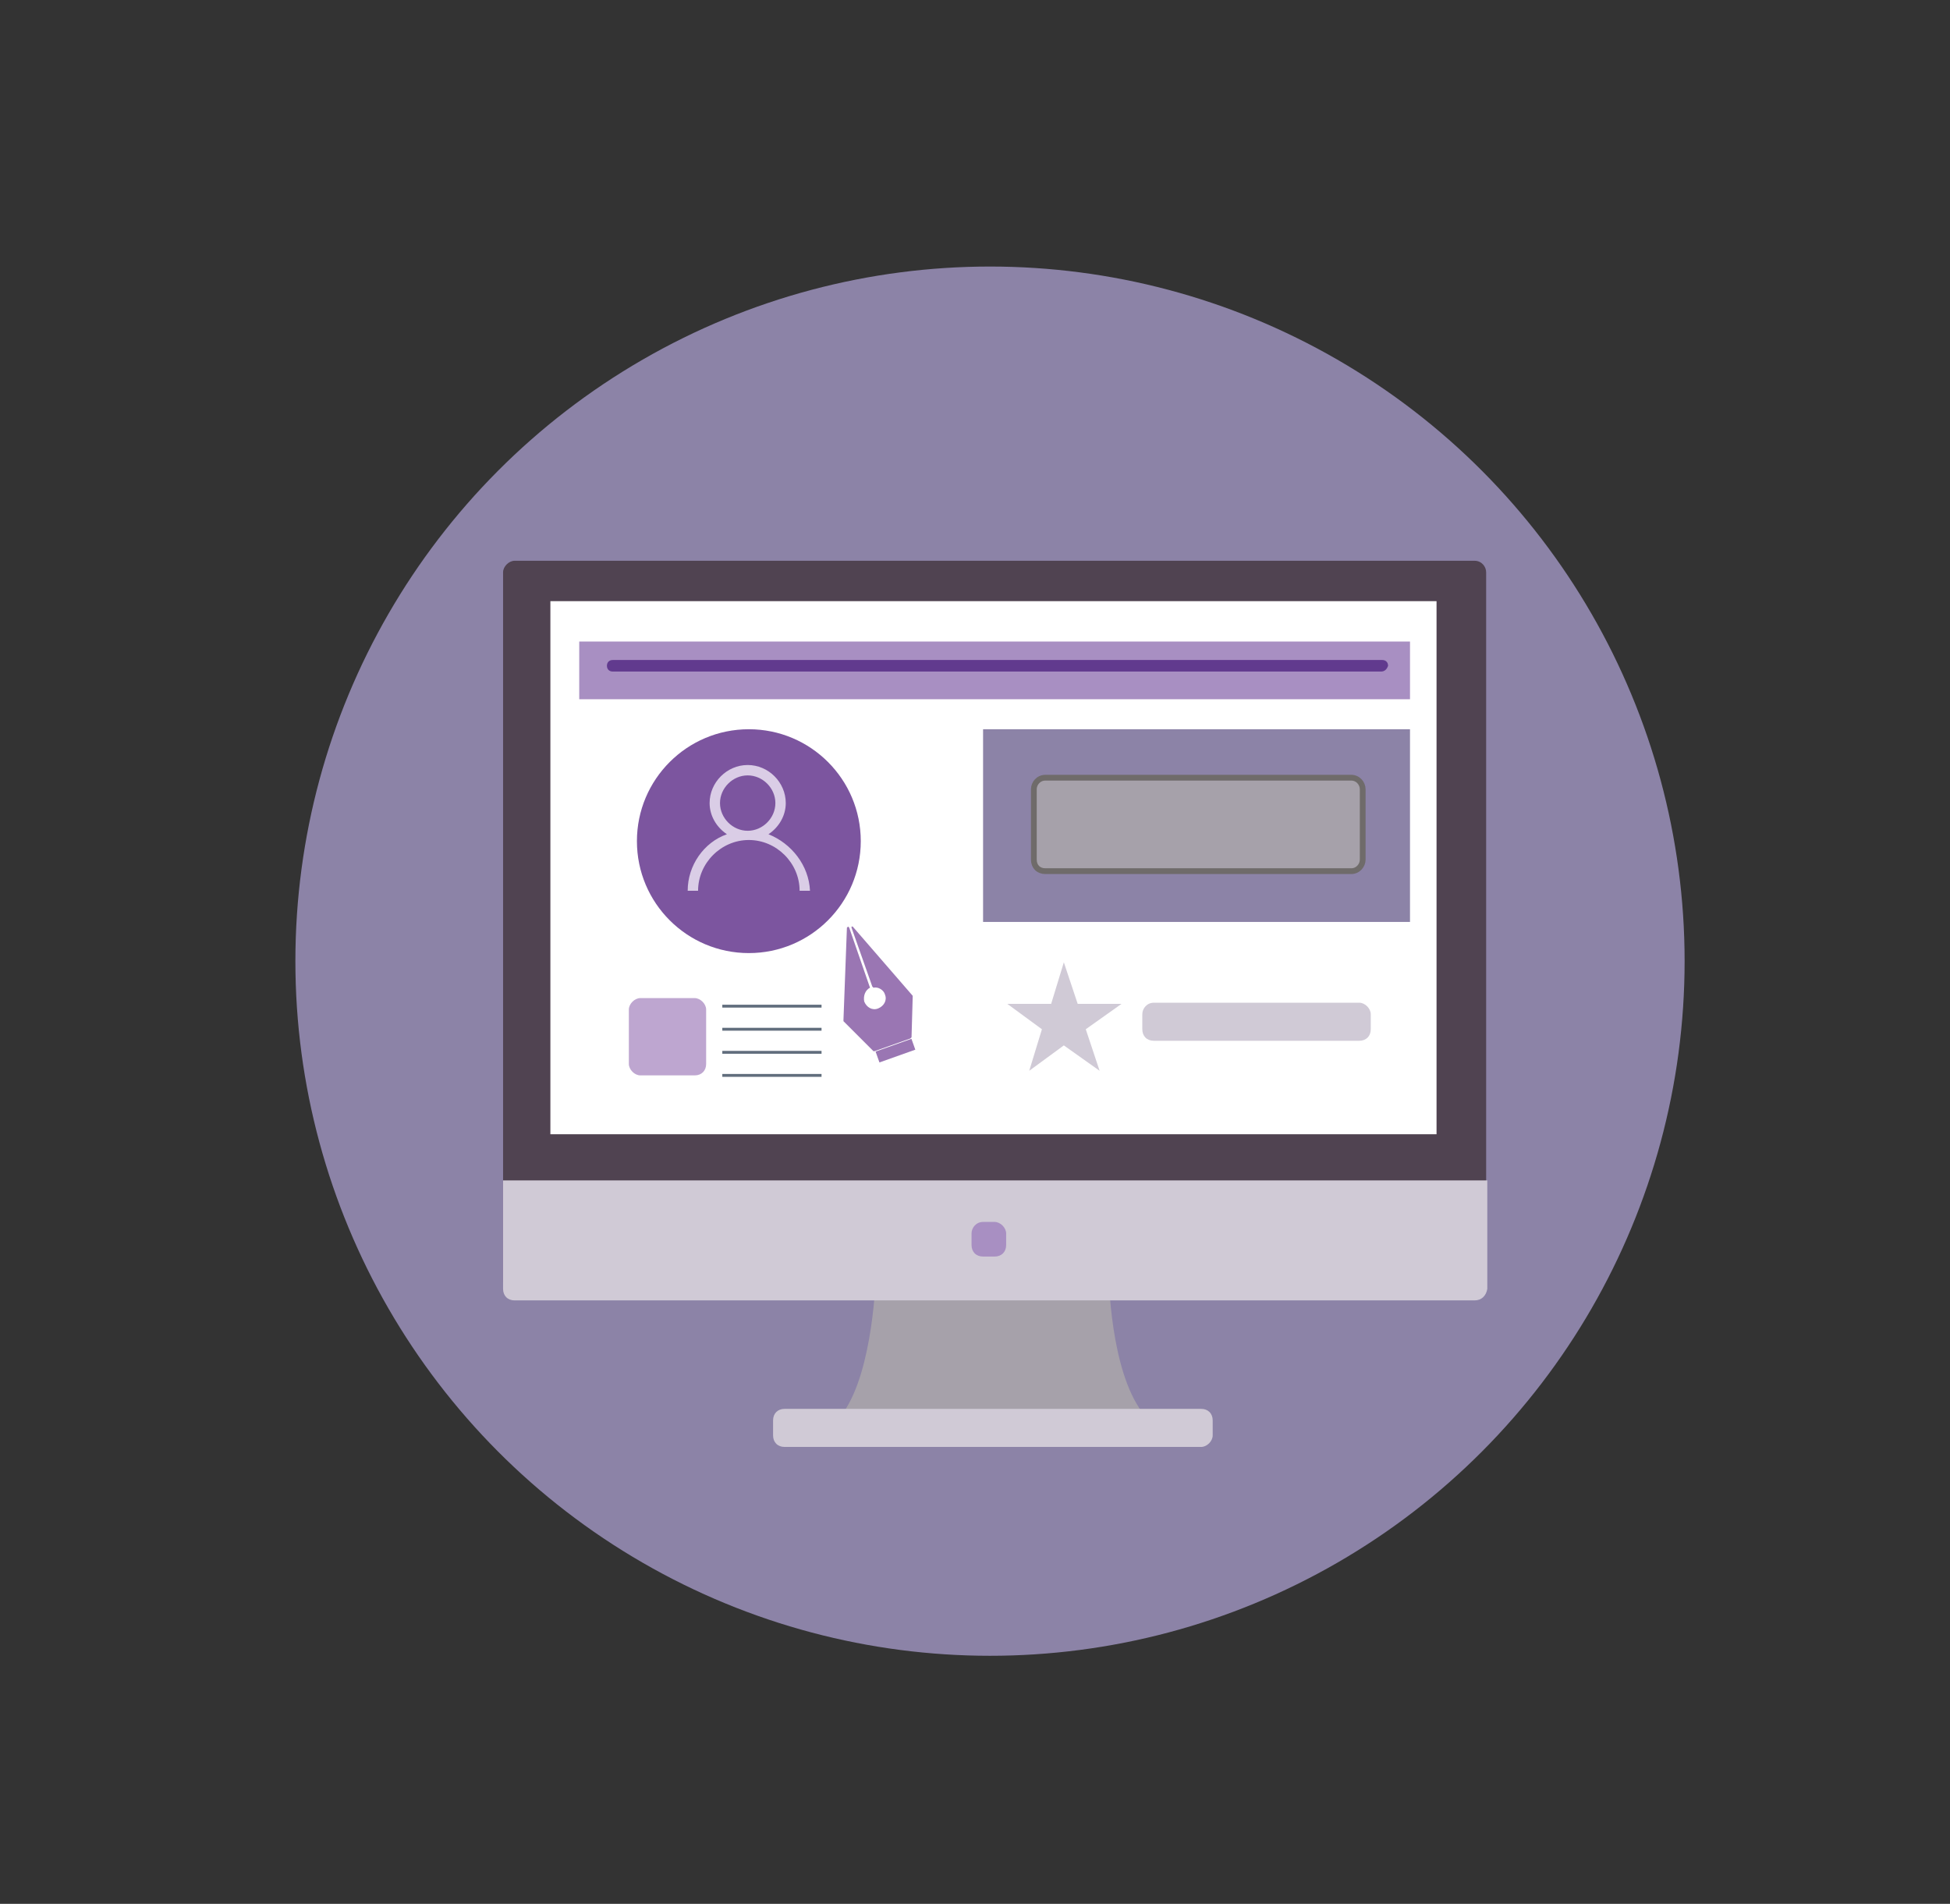
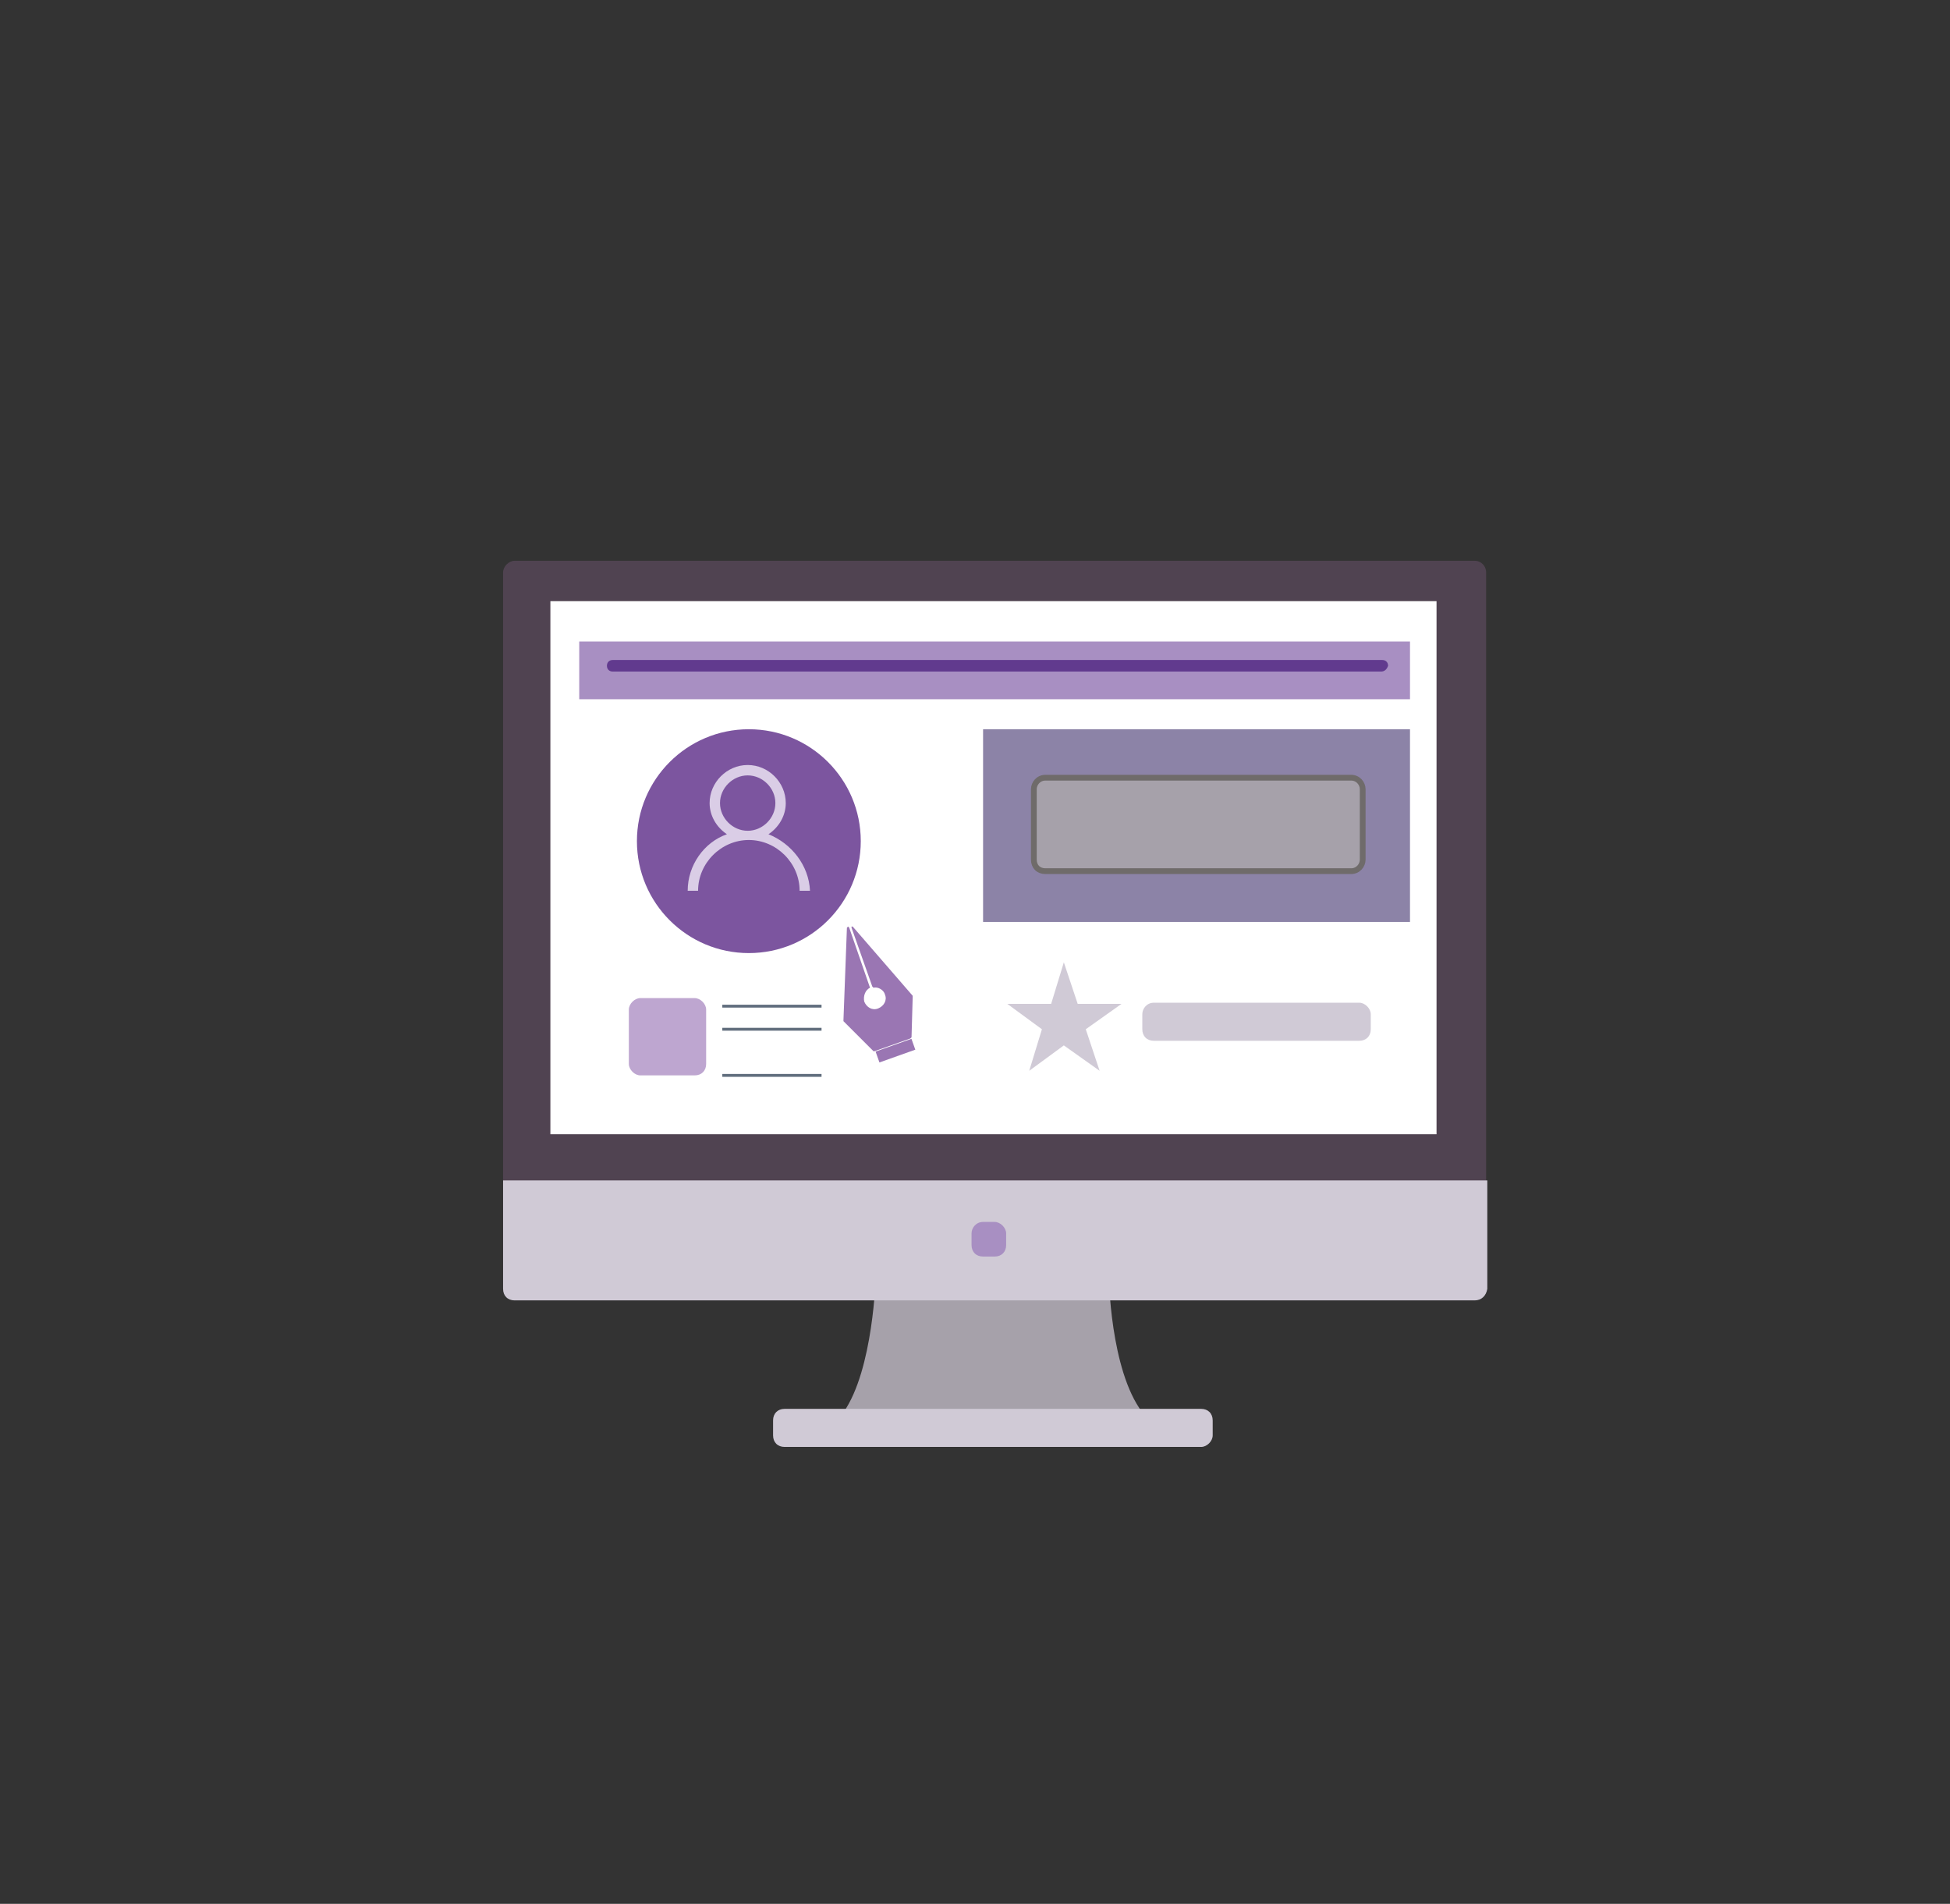
<svg xmlns="http://www.w3.org/2000/svg" version="1.1" id="Layer_1" x="0px" y="0px" viewBox="0 0 169 165" enable-background="new 0 0 169 165" xml:space="preserve">
  <rect x="0" y="0" width="169" height="165" fill="#333333" stroke="none" />
  <g>
-     <circle fill="#8C83A7" cx="85.8" cy="83.3" r="60.2" />
    <path fill="#A6A1AA" d="M96.1,110.6h-9.7h-0.8h-9.7c0,0-0.2,8.1-2.8,11.8h12.5h0.9h12.5C96.2,118.7,96.1,110.6,96.1,110.6z" />
    <path fill="#504351" d="M127.8,112.1H44.6c-0.5,0-1-0.5-1-1V49.6c0-0.5,0.5-1,1-1h83.2c0.6,0,1,0.5,1,1v61.5   C128.8,111.6,128.4,112.1,127.8,112.1z" />
    <path fill="#D0CAD6" d="M127.8,112.7H44.6c-0.6,0-1-0.4-1-1v-9.4h85.3v9.4C128.8,112.3,128.4,112.7,127.8,112.7z" />
    <path fill="#D0CAD6" d="M104.1,125.4H68c-0.6,0-1-0.4-1-1v-1.3c0-0.6,0.4-1,1-1h36.1c0.6,0,1,0.4,1,1v1.3   C105.1,124.9,104.6,125.4,104.1,125.4z" />
    <path fill="#A88FC2" d="M86.2,108.9h-1c-0.6,0-1-0.4-1-1v-1c0-0.5,0.4-1,1-1h1c0.5,0,1,0.5,1,1v1C87.2,108.5,86.8,108.9,86.2,108.9   z" />
    <rect x="47.7" y="52.1" fill="#FFFFFF" width="76.8" height="46.2" />
    <g>
      <path fill="#9A76B3" d="M75.4,85.6L75.4,85.6l-1.8-5.2l-0.1-0.1l-0.1,0.1l-0.3,8l0,0.1l2.6,2.6l0.1,0l3.1-1.1l0.1-0.1l0.1-3.5    l0-0.1l-5.2-6l-0.1,0l0,0.1l1.8,5.1l0.1,0.1c0.4-0.1,0.9,0.2,1,0.6c0.2,0.5-0.1,1-0.6,1.2c-0.5,0.2-1-0.1-1.2-0.6    C74.8,86.3,75,85.8,75.4,85.6z" />
      <rect x="75.9" y="90.5" transform="matrix(-0.942 0.335 -0.335 -0.942 181.142 150.796)" fill="#9A76B3" width="3.3" height="1" />
    </g>
    <rect x="50.2" y="55.6" fill="#A88FC2" width="72" height="5" />
    <rect x="85.2" y="63.2" fill="#8C83A7" width="37" height="16.7" />
    <circle fill="#7C559F" cx="64.9" cy="72.9" r="9.7" />
    <polygon fill="#D0CAD6" points="92.2,83.4 93.4,87 97.2,87 94.1,89.2 95.3,92.8 92.2,90.6 89.2,92.8 90.3,89.2 87.3,87 91.1,87     " />
    <path fill="#BEA6D0" d="M60.2,93.2h-4.7c-0.5,0-1-0.5-1-1v-4.7c0-0.5,0.5-1,1-1h4.7c0.5,0,1,0.5,1,1v4.7   C61.2,92.8,60.8,93.2,60.2,93.2z" />
    <path fill="#D0CAD6" d="M117.8,90.2H100c-0.6,0-1-0.4-1-1v-1.3c0-0.5,0.4-1,1-1h17.8c0.5,0,1,0.5,1,1v1.3   C118.8,89.8,118.4,90.2,117.8,90.2z" />
    <path fill="#A6A1AA" stroke="#6F6B6A" stroke-width="0.5" stroke-miterlimit="10" d="M117.1,75.5H90.6c-0.6,0-1-0.4-1-1v-6.1   c0-0.5,0.4-1,1-1h26.5c0.6,0,1,0.5,1,1v6.1C118.1,75,117.7,75.5,117.1,75.5z" />
    <path fill="#DACDE6" d="M66.6,72.3c0.9-0.6,1.5-1.6,1.5-2.7c0-1.8-1.5-3.3-3.3-3.3c-1.8,0-3.3,1.5-3.3,3.3c0,1.1,0.6,2.1,1.5,2.7   c-2,0.7-3.4,2.7-3.4,4.9h0.9c0-2.4,2-4.4,4.4-4.4c2.4,0,4.4,2,4.4,4.4h0.9C70.1,75,68.6,73.1,66.6,72.3z M64.8,72   c-1.3,0-2.4-1.1-2.4-2.4s1.1-2.4,2.4-2.4c1.3,0,2.4,1.1,2.4,2.4S66.1,72,64.8,72z" />
    <line fill="#A6A1AA" stroke="#616E7D" stroke-width="0.25" stroke-miterlimit="10" x1="62.6" y1="87.2" x2="71.2" y2="87.2" />
    <line fill="#A6A1AA" stroke="#616E7D" stroke-width="0.25" stroke-miterlimit="10" x1="62.6" y1="89.2" x2="71.2" y2="89.2" />
-     <line fill="#A6A1AA" stroke="#616E7D" stroke-width="0.25" stroke-miterlimit="10" x1="62.6" y1="91.2" x2="71.2" y2="91.2" />
    <line fill="#A6A1AA" stroke="#616E7D" stroke-width="0.25" stroke-miterlimit="10" x1="62.6" y1="93.2" x2="71.2" y2="93.2" />
    <path fill="#613A8E" d="M119.7,58.2H53.1c-0.3,0-0.5-0.2-0.5-0.5l0,0c0-0.3,0.2-0.5,0.5-0.5h66.7c0.3,0,0.5,0.2,0.5,0.5l0,0   C120.2,58,120,58.2,119.7,58.2z" />
  </g>
</svg>